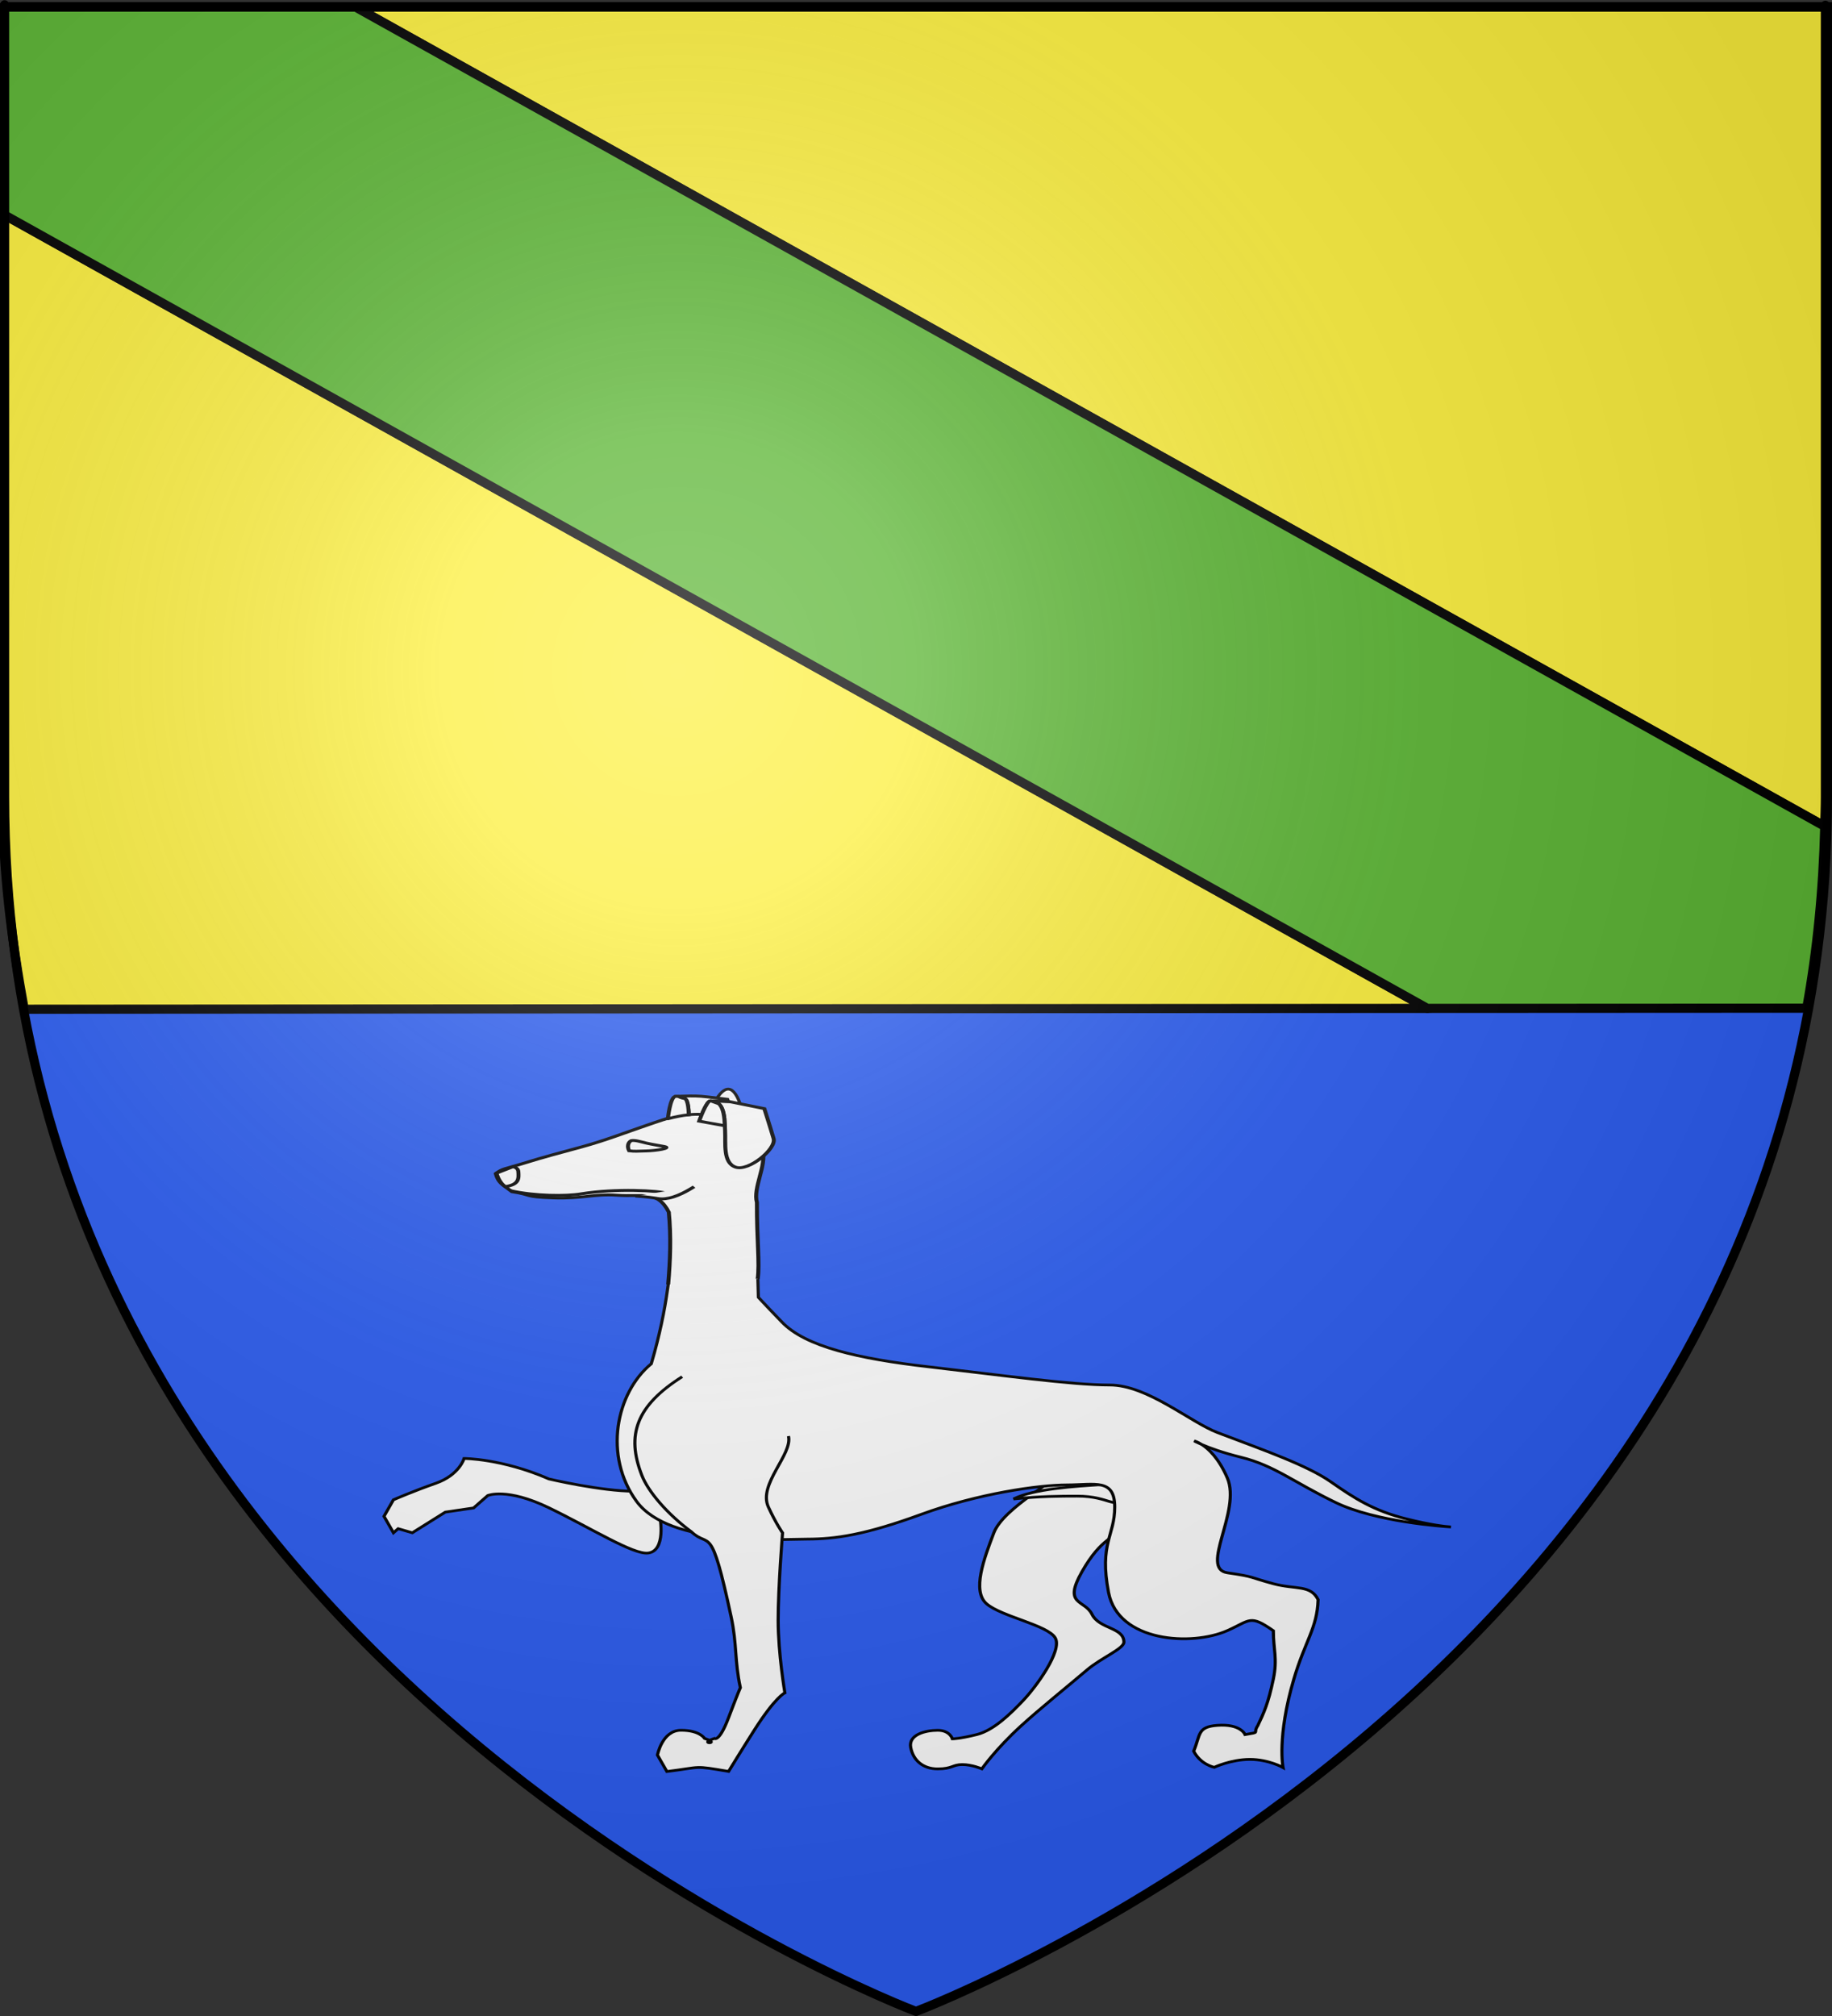
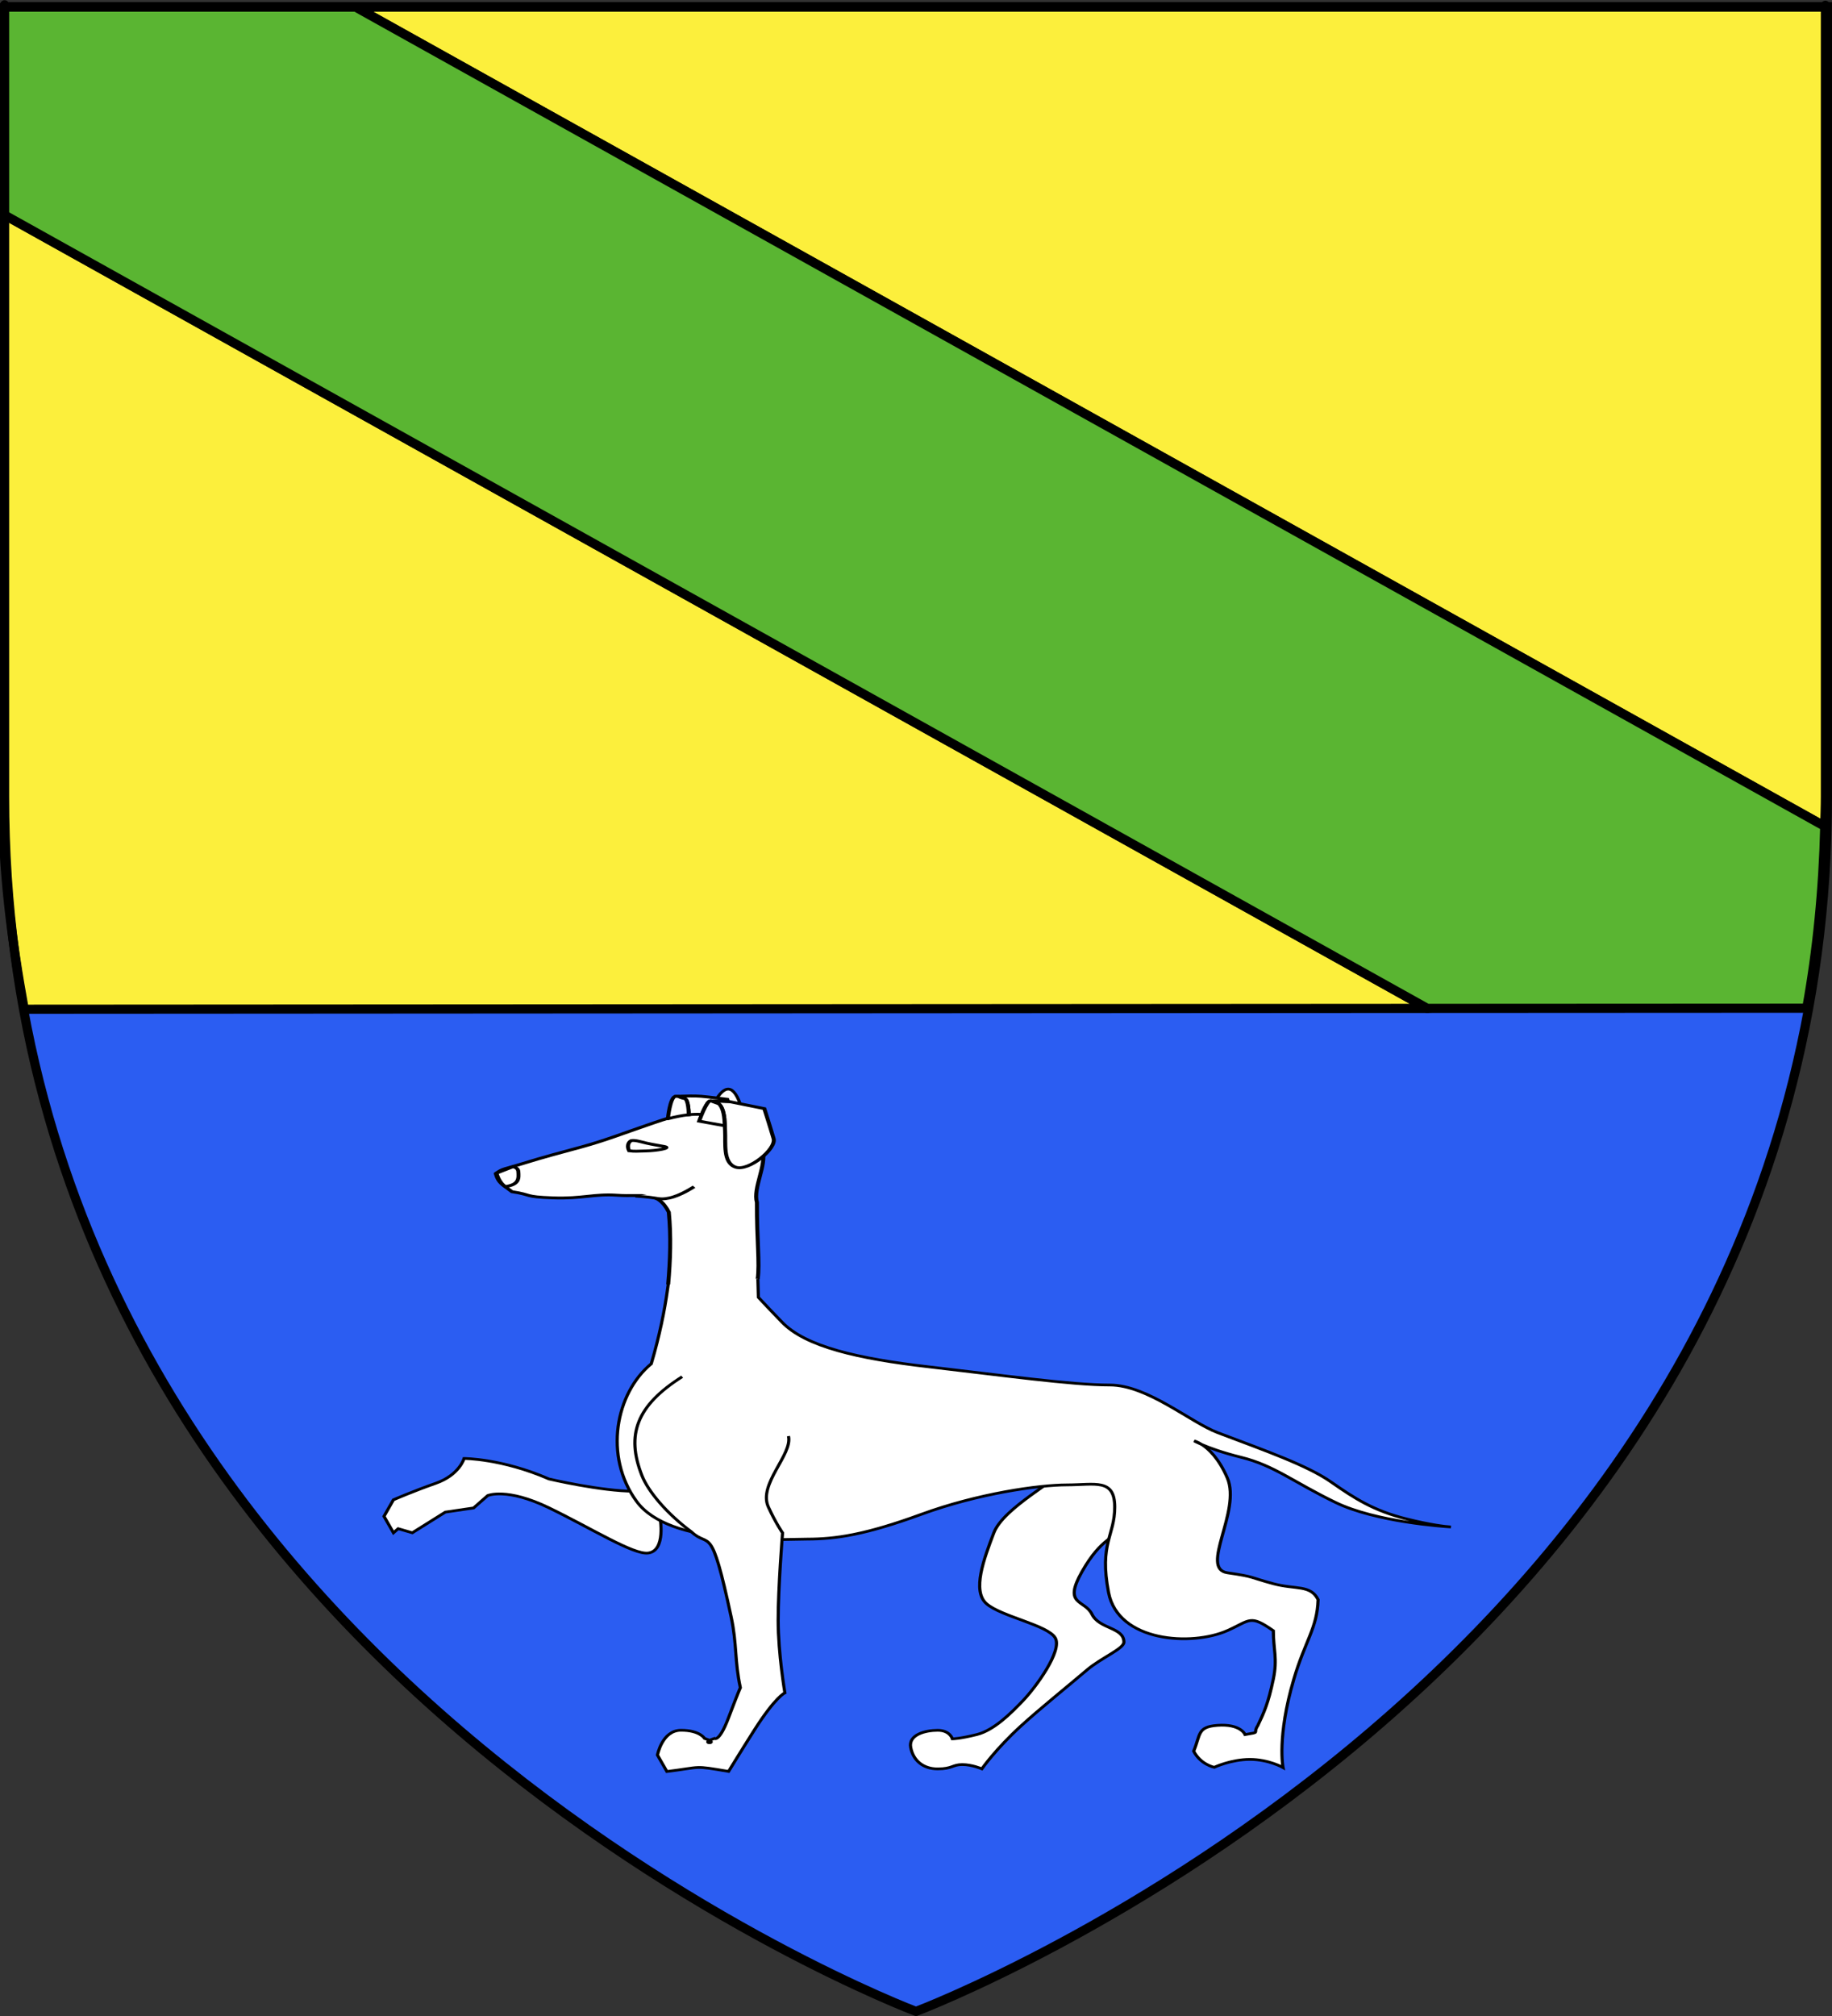
<svg xmlns="http://www.w3.org/2000/svg" xmlns:ns1="http://sodipodi.sourceforge.net/DTD/sodipodi-0.dtd" xmlns:ns2="http://www.inkscape.org/namespaces/inkscape" xmlns:xlink="http://www.w3.org/1999/xlink" height="660" width="600" version="1.0" id="svg2" ns1:version="0.32" ns2:version="0.44.1" ns1:docname="Saint-Estève-Janson (13).svg" ns1:docbase="C:\Documents and Settings\Propriétaire\Mes documents\image blason\Blason du 13 a envoyer" ns2:export-filename="/Users/olivier/Desktop/Blason Rouge/Blason_Vide_3D.png" ns2:export-xdpi="144" ns2:export-ydpi="144">
  <rect width="100%" height="100%" fill="#333333" stroke="none" />
  <ns1:namedview ns2:window-height="712" ns2:window-width="1024" ns2:pageshadow="2" ns2:pageopacity="0.0" guidetolerance="10.0" gridtolerance="10.0" objecttolerance="10.0" borderopacity="1.0" bordercolor="#666666" pagecolor="#ffffff" id="base" showgrid="false" height="660px" ns2:zoom="0.86459877" ns2:cx="300" ns2:cy="306.86788" ns2:window-x="-4" ns2:window-y="-4" ns2:current-layer="layer3" showguides="true" ns2:guide-bbox="true" />
  <desc id="desc4">Flag of Canton of Valais (Wallis)</desc>
  <defs id="defs6">
    <linearGradient id="linearGradient2893">
      <stop style="stop-color:white;stop-opacity:0.314;" offset="0" id="stop2895" />
      <stop id="stop2897" offset="0.19" style="stop-color:white;stop-opacity:0.251;" />
      <stop style="stop-color:#6b6b6b;stop-opacity:0.125;" offset="0.6" id="stop2901" />
      <stop style="stop-color:black;stop-opacity:0.125;" offset="1" id="stop2899" />
    </linearGradient>
    <linearGradient id="linearGradient2885">
      <stop id="stop2887" offset="0" style="stop-color:white;stop-opacity:1;" />
      <stop style="stop-color:white;stop-opacity:1;" offset="0.229" id="stop2891" />
      <stop id="stop2889" offset="1" style="stop-color:black;stop-opacity:1;" />
    </linearGradient>
    <linearGradient id="linearGradient2955">
      <stop id="stop2867" offset="0" style="stop-color:#fd0000;stop-opacity:1;" />
      <stop style="stop-color:#e77275;stop-opacity:0.659;" offset="0.5" id="stop2873" />
      <stop style="stop-color:black;stop-opacity:0.323;" offset="1" id="stop2959" />
    </linearGradient>
    <radialGradient ns2:collect="always" xlink:href="#linearGradient2955" id="radialGradient2961" cx="225.524" cy="218.901" fx="225.524" fy="218.901" r="300" gradientTransform="matrix(-4.167939e-4,2.183,-1.884,-3.599562e-4,615.597,-289.121)" gradientUnits="userSpaceOnUse" />
    <polygon id="star" transform="scale(53,53)" points="0,-1 0.588,0.809 -0.951,-0.309 0.951,-0.309 -0.588,0.809 0,-1 " />
    <clipPath id="clip">
      <path d="M 0,-200 L 0,600 L 300,600 L 300,-200 L 0,-200 z " id="path10" />
    </clipPath>
    <radialGradient ns2:collect="always" xlink:href="#linearGradient2955" id="radialGradient1911" gradientUnits="userSpaceOnUse" gradientTransform="matrix(-4.167939e-4,2.183,-1.884,-3.599562e-4,615.597,-289.121)" cx="225.524" cy="218.901" fx="225.524" fy="218.901" r="300" />
    <radialGradient ns2:collect="always" xlink:href="#linearGradient2955" id="radialGradient2865" gradientUnits="userSpaceOnUse" gradientTransform="matrix(0,1.749,-1.593,-1.049767e-7,551.788,-191.29)" cx="225.524" cy="218.901" fx="225.524" fy="218.901" r="300" />
    <radialGradient ns2:collect="always" xlink:href="#linearGradient2955" id="radialGradient2871" gradientUnits="userSpaceOnUse" gradientTransform="matrix(0,1.386,-1.323,-5.741131e-8,-158.082,-109.541)" cx="225.524" cy="218.901" fx="225.524" fy="218.901" r="300" />
    <radialGradient ns2:collect="always" xlink:href="#linearGradient2893" id="radialGradient3163" gradientUnits="userSpaceOnUse" gradientTransform="matrix(1.353,0,0,1.349,-77.629,-85.747)" cx="221.445" cy="226.331" fx="221.445" fy="226.331" r="300" />
    <radialGradient gradientTransform="matrix(1.353,0,0,1.349,-77.629,-85.747)" gradientUnits="userSpaceOnUse" xlink:href="#linearGradient2893" id="radialGradient8720" fy="226.331" fx="221.445" r="300" cy="226.331" cx="221.445" />
    <radialGradient gradientTransform="matrix(0,1.386,-1.323,-5.741131e-8,-158.082,-109.541)" gradientUnits="userSpaceOnUse" xlink:href="#linearGradient2955" id="radialGradient8718" fy="218.901" fx="225.524" r="300" cy="218.901" cx="225.524" />
    <radialGradient gradientTransform="matrix(0,1.749,-1.593,-1.049767e-7,551.788,-191.29)" gradientUnits="userSpaceOnUse" xlink:href="#linearGradient2955" id="radialGradient8716" fy="218.901" fx="225.524" r="300" cy="218.901" cx="225.524" />
    <radialGradient gradientTransform="matrix(-4.167939e-4,2.183,-1.884,-3.599562e-4,615.597,-289.121)" gradientUnits="userSpaceOnUse" xlink:href="#linearGradient2955" id="radialGradient8714" fy="218.901" fx="225.524" r="300" cy="218.901" cx="225.524" />
    <clipPath id="clipPath8710">
-       <path id="path8712" d="M 0,-200 L 0,600 L 300,600 L 300,-200 L 0,-200 z " />
-     </clipPath>
+       </clipPath>
    <polygon id="polygon8708" transform="scale(53,53)" points="0,-1 0.588,0.809 -0.951,-0.309 0.951,-0.309 -0.588,0.809 0,-1 " />
    <radialGradient gradientTransform="matrix(-4.167939e-4,2.183,-1.884,-3.599562e-4,615.597,-289.121)" gradientUnits="userSpaceOnUse" xlink:href="#linearGradient2955" id="radialGradient8706" fy="218.901" fx="225.524" r="300" cy="218.901" cx="225.524" />
    <linearGradient id="linearGradient8698">
      <stop id="stop8700" offset="0" style="stop-color:#fd0000;stop-opacity:1" />
      <stop id="stop8702" offset="0.5" style="stop-color:#e77275;stop-opacity:0.659" />
      <stop id="stop8704" offset="1" style="stop-color:black;stop-opacity:0.323" />
    </linearGradient>
    <linearGradient id="linearGradient8690">
      <stop id="stop8692" offset="0" style="stop-color:white;stop-opacity:1" />
      <stop id="stop8694" offset="0.229" style="stop-color:white;stop-opacity:1" />
      <stop id="stop8696" offset="1" style="stop-color:black;stop-opacity:1" />
    </linearGradient>
    <linearGradient id="linearGradient8680">
      <stop id="stop8682" offset="0" style="stop-color:white;stop-opacity:0.314" />
      <stop id="stop8684" offset="0.19" style="stop-color:white;stop-opacity:0.251" />
      <stop id="stop8686" offset="0.6" style="stop-color:#6b6b6b;stop-opacity:0.125" />
      <stop id="stop8688" offset="1" style="stop-color:black;stop-opacity:0.125" />
    </linearGradient>
    <radialGradient cx="1290.125" cy="232.865" r="493.594" fx="1290.125" fy="232.865" id="radialGradient3608" xlink:href="#linearGradient2885" gradientUnits="userSpaceOnUse" gradientTransform="matrix(0.614,0,0,0.819,-356.986,371.661)" />
    <linearGradient id="linearGradient3315">
      <stop style="stop-color:white;stop-opacity:0.314;" offset="0" id="stop3317" />
      <stop id="stop3319" offset="0.19" style="stop-color:white;stop-opacity:0.251;" />
      <stop style="stop-color:#6b6b6b;stop-opacity:0.125;" offset="0.6" id="stop3321" />
      <stop style="stop-color:black;stop-opacity:0.125;" offset="1" id="stop3323" />
    </linearGradient>
    <linearGradient id="linearGradient3325">
      <stop id="stop3327" offset="0" style="stop-color:white;stop-opacity:1;" />
      <stop style="stop-color:white;stop-opacity:1;" offset="0.229" id="stop3329" />
      <stop id="stop3331" offset="1" style="stop-color:black;stop-opacity:1;" />
    </linearGradient>
    <linearGradient id="linearGradient3333">
      <stop id="stop3335" offset="0" style="stop-color:#fd0000;stop-opacity:1;" />
      <stop style="stop-color:#e77275;stop-opacity:0.659;" offset="0.5" id="stop3337" />
      <stop style="stop-color:black;stop-opacity:0.323;" offset="1" id="stop3339" />
    </linearGradient>
    <radialGradient ns2:collect="always" xlink:href="#linearGradient2955" id="radialGradient3341" cx="225.524" cy="218.901" fx="225.524" fy="218.901" r="300" gradientTransform="matrix(-4.167939e-4,2.183,-1.884,-3.599562e-4,615.597,-289.121)" gradientUnits="userSpaceOnUse" />
    <polygon id="polygon3343" transform="scale(53,53)" points="0,-1 0.588,0.809 -0.951,-0.309 0.951,-0.309 -0.588,0.809 0,-1 " />
    <clipPath id="clipPath3345">
      <path d="M 0,-200 L 0,600 L 300,600 L 300,-200 L 0,-200 z " id="path3347" />
    </clipPath>
    <radialGradient ns2:collect="always" xlink:href="#linearGradient2955" id="radialGradient3349" gradientUnits="userSpaceOnUse" gradientTransform="matrix(-4.167939e-4,2.183,-1.884,-3.599562e-4,615.597,-289.121)" cx="225.524" cy="218.901" fx="225.524" fy="218.901" r="300" />
    <radialGradient ns2:collect="always" xlink:href="#linearGradient2955" id="radialGradient3351" gradientUnits="userSpaceOnUse" gradientTransform="matrix(0,1.749,-1.593,-1.049767e-7,551.788,-191.29)" cx="225.524" cy="218.901" fx="225.524" fy="218.901" r="300" />
    <radialGradient ns2:collect="always" xlink:href="#linearGradient2955" id="radialGradient3353" gradientUnits="userSpaceOnUse" gradientTransform="matrix(0,1.386,-1.323,-5.741131e-8,-158.082,-109.541)" cx="225.524" cy="218.901" fx="225.524" fy="218.901" r="300" />
    <linearGradient id="linearGradient2569">
      <stop style="stop-color:white;stop-opacity:0.314" offset="0" id="stop2571" />
      <stop style="stop-color:white;stop-opacity:0.251" offset="0.19" id="stop2573" />
      <stop style="stop-color:#6b6b6b;stop-opacity:0.125" offset="0.6" id="stop2575" />
      <stop style="stop-color:black;stop-opacity:0.125" offset="1" id="stop2577" />
    </linearGradient>
    <linearGradient id="linearGradient2561">
      <stop style="stop-color:white;stop-opacity:1" offset="0" id="stop2563" />
      <stop style="stop-color:white;stop-opacity:1" offset="0.229" id="stop2565" />
      <stop style="stop-color:black;stop-opacity:1" offset="1" id="stop2567" />
    </linearGradient>
    <linearGradient id="linearGradient2553">
      <stop style="stop-color:#fd0000;stop-opacity:1" offset="0" id="stop2555" />
      <stop style="stop-color:#e77275;stop-opacity:0.659" offset="0.5" id="stop2557" />
      <stop style="stop-color:black;stop-opacity:0.323" offset="1" id="stop2559" />
    </linearGradient>
    <radialGradient cx="225.524" cy="218.901" r="300" fx="225.524" fy="218.901" id="radialGradient2551" xlink:href="#linearGradient2955" gradientUnits="userSpaceOnUse" gradientTransform="matrix(-4.167939e-4,2.183,-1.884,-3.599562e-4,615.597,-289.121)" />
    <polygon points="0,-1 0.588,0.809 -0.951,-0.309 0.951,-0.309 -0.588,0.809 0,-1 " transform="scale(53,53)" id="polygon2549" />
    <clipPath id="clipPath2545">
-       <path d="M 0,-200 L 0,600 L 300,600 L 300,-200 L 0,-200 z " id="path2547" />
-     </clipPath>
+       </clipPath>
    <radialGradient cx="225.524" cy="218.901" r="300" fx="225.524" fy="218.901" id="radialGradient2543" xlink:href="#linearGradient2955" gradientUnits="userSpaceOnUse" gradientTransform="matrix(-4.167939e-4,2.183,-1.884,-3.599562e-4,615.597,-289.121)" />
    <radialGradient cx="225.524" cy="218.901" r="300" fx="225.524" fy="218.901" id="radialGradient2541" xlink:href="#linearGradient2955" gradientUnits="userSpaceOnUse" gradientTransform="matrix(0,1.749,-1.593,-1.049767e-7,551.788,-191.29)" />
    <radialGradient cx="225.524" cy="218.901" r="300" fx="225.524" fy="218.901" id="radialGradient2539" xlink:href="#linearGradient2955" gradientUnits="userSpaceOnUse" gradientTransform="matrix(0,1.386,-1.323,-5.741131e-8,-158.082,-109.541)" />
    <linearGradient id="linearGradient2205">
      <stop id="stop2207" offset="0" style="stop-color:white;stop-opacity:1;" />
      <stop style="stop-color:white;stop-opacity:1;" offset="0.229" id="stop2209" />
      <stop id="stop2211" offset="1" style="stop-color:black;stop-opacity:1;" />
    </linearGradient>
    <radialGradient ns2:collect="always" xlink:href="#linearGradient2885" id="radialGradient2213" gradientUnits="userSpaceOnUse" gradientTransform="matrix(1,0,0,1.334,-1201.273,62.714)" cx="1290.125" cy="232.865" fx="1290.125" fy="232.865" r="493.594" />
    <linearGradient ns2:collect="always" xlink:href="#linearGradient2885" id="linearGradient2215" gradientUnits="userSpaceOnUse" gradientTransform="translate(-1201.273,140.376)" x1="939.377" y1="617.214" x2="1234.284" y2="617.214" />
    <linearGradient ns2:collect="always" xlink:href="#linearGradient2885" id="linearGradient2217" gradientUnits="userSpaceOnUse" gradientTransform="matrix(0.614,0,0,0.614,-356.986,419.332)" x1="939.377" y1="617.214" x2="1234.284" y2="617.214" />
    <radialGradient ns2:collect="always" xlink:href="#linearGradient2885" id="radialGradient2219" gradientUnits="userSpaceOnUse" gradientTransform="matrix(0.614,0,0,0.819,-356.986,371.661)" cx="1290.125" cy="232.865" fx="1290.125" fy="232.865" r="493.594" />
    <linearGradient id="linearGradient2132">
      <stop id="stop2134" offset="0" style="stop-color:white;stop-opacity:1;" />
      <stop style="stop-color:white;stop-opacity:1;" offset="0.229" id="stop2136" />
      <stop id="stop2138" offset="1" style="stop-color:black;stop-opacity:1;" />
    </linearGradient>
    <radialGradient ns2:collect="always" xlink:href="#linearGradient2885" id="radialGradient2140" gradientUnits="userSpaceOnUse" gradientTransform="matrix(1,0,0,1.334,-1201.273,62.714)" cx="1290.125" cy="232.865" fx="1290.125" fy="232.865" r="493.594" />
    <linearGradient ns2:collect="always" xlink:href="#linearGradient2885" id="linearGradient2142" gradientUnits="userSpaceOnUse" gradientTransform="translate(-1201.273,140.376)" x1="939.377" y1="617.214" x2="1234.284" y2="617.214" />
    <linearGradient ns2:collect="always" xlink:href="#linearGradient2885" id="linearGradient2144" gradientUnits="userSpaceOnUse" gradientTransform="matrix(0.614,0,0,0.614,-356.986,419.332)" x1="939.377" y1="617.214" x2="1234.284" y2="617.214" />
    <radialGradient ns2:collect="always" xlink:href="#linearGradient2885" id="radialGradient2146" gradientUnits="userSpaceOnUse" gradientTransform="matrix(0.614,0,0,0.819,-356.986,371.661)" cx="1290.125" cy="232.865" fx="1290.125" fy="232.865" r="493.594" />
    <linearGradient id="linearGradient2067">
      <stop id="stop2069" offset="0" style="stop-color:white;stop-opacity:1;" />
      <stop style="stop-color:white;stop-opacity:1;" offset="0.229" id="stop2071" />
      <stop id="stop2073" offset="1" style="stop-color:black;stop-opacity:1;" />
    </linearGradient>
    <radialGradient ns2:collect="always" xlink:href="#linearGradient2885" id="radialGradient3590" gradientUnits="userSpaceOnUse" gradientTransform="matrix(1,0,0,1.334,-1201.273,62.714)" cx="1290.125" cy="232.865" fx="1290.125" fy="232.865" r="493.594" />
    <linearGradient ns2:collect="always" xlink:href="#linearGradient2885" id="linearGradient3592" gradientUnits="userSpaceOnUse" gradientTransform="translate(-1201.273,140.376)" x1="939.377" y1="617.214" x2="1234.284" y2="617.214" />
    <ns2:perspective ns1:type="inkscape:persp3d" ns2:vp_x="-50 : 600 : 1" ns2:vp_y="0 : 1000 : 0" ns2:vp_z="700 : 600 : 1" ns2:persp3d-origin="300 : 400 : 1" id="perspective11825" />
    <radialGradient gradientTransform="matrix(0,1.386,-1.323,-5.741131e-8,-158.082,-109.541)" gradientUnits="userSpaceOnUse" xlink:href="#linearGradient2955" id="radialGradient6435" fy="218.901" fx="225.524" r="300" cy="218.901" cx="225.524" />
    <radialGradient gradientTransform="matrix(0,1.749,-1.593,-1.049767e-7,551.788,-191.29)" gradientUnits="userSpaceOnUse" xlink:href="#linearGradient2955" id="radialGradient6437" fy="218.901" fx="225.524" r="300" cy="218.901" cx="225.524" />
    <radialGradient gradientTransform="matrix(-4.167939e-4,2.183,-1.884,-3.599562e-4,615.597,-289.121)" gradientUnits="userSpaceOnUse" xlink:href="#linearGradient2955" id="radialGradient6439" fy="218.901" fx="225.524" r="300" cy="218.901" cx="225.524" />
    <clipPath id="clipPath6441">
      <path id="path6443" d="M 0,-200 L 0,600 L 300,600 L 300,-200 L 0,-200 z " />
    </clipPath>
    <polygon id="polygon6445" transform="scale(53,53)" points="0,-1 0.588,0.809 -0.951,-0.309 0.951,-0.309 -0.588,0.809 0,-1 " />
    <radialGradient gradientTransform="matrix(-4.167939e-4,2.183,-1.884,-3.599562e-4,615.597,-289.121)" gradientUnits="userSpaceOnUse" xlink:href="#linearGradient2955" id="radialGradient6447" fy="218.901" fx="225.524" r="300" cy="218.901" cx="225.524" />
    <linearGradient id="linearGradient6449">
      <stop id="stop6451" offset="0" style="stop-color:#fd0000;stop-opacity:1" />
      <stop id="stop6453" offset="0.5" style="stop-color:#e77275;stop-opacity:0.659" />
      <stop id="stop6455" offset="1" style="stop-color:black;stop-opacity:0.323" />
    </linearGradient>
    <linearGradient id="linearGradient6457">
      <stop id="stop6459" offset="0" style="stop-color:white;stop-opacity:1" />
      <stop id="stop6461" offset="0.229" style="stop-color:white;stop-opacity:1" />
      <stop id="stop6463" offset="1" style="stop-color:black;stop-opacity:1" />
    </linearGradient>
    <linearGradient id="linearGradient6465">
      <stop id="stop6467" offset="0" style="stop-color:white;stop-opacity:0.314" />
      <stop id="stop6469" offset="0.19" style="stop-color:white;stop-opacity:0.251" />
      <stop id="stop6471" offset="0.6" style="stop-color:#6b6b6b;stop-opacity:0.125" />
      <stop id="stop6473" offset="1" style="stop-color:black;stop-opacity:0.125" />
    </linearGradient>
    <linearGradient id="linearGradient6359">
      <stop style="stop-color:white;stop-opacity:0.314" offset="0" id="stop6361" />
      <stop style="stop-color:white;stop-opacity:0.251" offset="0.19" id="stop6363" />
      <stop style="stop-color:#6b6b6b;stop-opacity:0.125" offset="0.6" id="stop6365" />
      <stop style="stop-color:black;stop-opacity:0.125" offset="1" id="stop6367" />
    </linearGradient>
    <linearGradient id="linearGradient6369">
      <stop style="stop-color:white;stop-opacity:1" offset="0" id="stop6371" />
      <stop style="stop-color:white;stop-opacity:1" offset="0.229" id="stop6373" />
      <stop style="stop-color:black;stop-opacity:1" offset="1" id="stop6375" />
    </linearGradient>
    <linearGradient id="linearGradient6377">
      <stop style="stop-color:#fd0000;stop-opacity:1" offset="0" id="stop6379" />
      <stop style="stop-color:#e77275;stop-opacity:0.659" offset="0.5" id="stop6381" />
      <stop style="stop-color:black;stop-opacity:0.323" offset="1" id="stop6383" />
    </linearGradient>
    <radialGradient cx="225.524" cy="218.901" r="300" fx="225.524" fy="218.901" id="radialGradient6385" xlink:href="#linearGradient2955" gradientUnits="userSpaceOnUse" gradientTransform="matrix(-4.167939e-4,2.183,-1.884,-3.599562e-4,615.597,-289.121)" />
    <polygon points="0,-1 0.588,0.809 -0.951,-0.309 0.951,-0.309 -0.588,0.809 0,-1 " transform="scale(53,53)" id="polygon6387" />
    <clipPath id="clipPath6389">
      <path d="M 0,-200 L 0,600 L 300,600 L 300,-200 L 0,-200 z " id="path6391" />
    </clipPath>
    <radialGradient cx="225.524" cy="218.901" r="300" fx="225.524" fy="218.901" id="radialGradient6393" xlink:href="#linearGradient2955" gradientUnits="userSpaceOnUse" gradientTransform="matrix(-4.167939e-4,2.183,-1.884,-3.599562e-4,615.597,-289.121)" />
    <radialGradient cx="225.524" cy="218.901" r="300" fx="225.524" fy="218.901" id="radialGradient6395" xlink:href="#linearGradient2955" gradientUnits="userSpaceOnUse" gradientTransform="matrix(0,1.749,-1.593,-1.049767e-7,551.788,-191.29)" />
    <radialGradient cx="225.524" cy="218.901" r="300" fx="225.524" fy="218.901" id="radialGradient6397" xlink:href="#linearGradient2955" gradientUnits="userSpaceOnUse" gradientTransform="matrix(0,1.386,-1.323,-5.741131e-8,-158.082,-109.541)" />
    <radialGradient r="300" fy="218.901" fx="225.524" cy="218.901" cx="225.524" gradientTransform="matrix(0,1.386,-1.323,-5.741131e-8,-158.082,-109.541)" gradientUnits="userSpaceOnUse" id="radialGradient3152" xlink:href="#linearGradient2955" ns2:collect="always" />
    <radialGradient r="300" fy="218.901" fx="225.524" cy="218.901" cx="225.524" gradientTransform="matrix(0,1.749,-1.593,-1.049767e-7,551.788,-191.29)" gradientUnits="userSpaceOnUse" id="radialGradient3150" xlink:href="#linearGradient2955" ns2:collect="always" />
    <radialGradient r="300" fy="218.901" fx="225.524" cy="218.901" cx="225.524" gradientTransform="matrix(-4.167939e-4,2.183,-1.884,-3.599562e-4,615.597,-289.121)" gradientUnits="userSpaceOnUse" id="radialGradient3148" xlink:href="#linearGradient2955" ns2:collect="always" />
    <clipPath id="clipPath3144">
      <path id="path3146" d="M 0,-200 L 0,600 L 300,600 L 300,-200 L 0,-200 z " />
    </clipPath>
    <polygon points="0,-1 0.588,0.809 -0.951,-0.309 0.951,-0.309 -0.588,0.809 0,-1 " transform="scale(53,53)" id="polygon3142" />
    <radialGradient gradientUnits="userSpaceOnUse" gradientTransform="matrix(-4.167939e-4,2.183,-1.884,-3.599562e-4,615.597,-289.121)" r="300" fy="218.901" fx="225.524" cy="218.901" cx="225.524" id="radialGradient3140" xlink:href="#linearGradient2955" ns2:collect="always" />
    <linearGradient id="linearGradient3132">
      <stop style="stop-color:#fd0000;stop-opacity:1;" offset="0" id="stop3134" />
      <stop id="stop3136" offset="0.5" style="stop-color:#e77275;stop-opacity:0.659;" />
      <stop id="stop3138" offset="1" style="stop-color:black;stop-opacity:0.323;" />
    </linearGradient>
    <linearGradient id="linearGradient3124">
      <stop style="stop-color:white;stop-opacity:1;" offset="0" id="stop3126" />
      <stop id="stop3128" offset="0.229" style="stop-color:white;stop-opacity:1;" />
      <stop style="stop-color:black;stop-opacity:1;" offset="1" id="stop3130" />
    </linearGradient>
    <linearGradient id="linearGradient3114">
      <stop id="stop3116" offset="0" style="stop-color:white;stop-opacity:0.314;" />
      <stop style="stop-color:white;stop-opacity:0.251;" offset="0.19" id="stop3118" />
      <stop id="stop3120" offset="0.6" style="stop-color:#6b6b6b;stop-opacity:0.125;" />
      <stop id="stop3122" offset="1" style="stop-color:black;stop-opacity:0.125;" />
    </linearGradient>
    <ns2:perspective id="perspective10951" ns2:persp3d-origin="300 : 400 : 1" ns2:vp_z="700 : 600 : 1" ns2:vp_y="0 : 1000 : 0" ns2:vp_x="-50 : 600 : 1" ns1:type="inkscape:persp3d" />
    <ns2:perspective id="perspective14654" ns2:persp3d-origin="300 : 400 : 1" ns2:vp_z="700 : 600 : 1" ns2:vp_y="0 : 1000 : 0" ns2:vp_x="-50 : 600 : 1" ns1:type="inkscape:persp3d" />
    <ns2:perspective id="perspective10025" ns2:persp3d-origin="300 : 400 : 1" ns2:vp_z="700 : 600 : 1" ns2:vp_y="0 : 1000 : 0" ns2:vp_x="-50 : 600 : 1" ns1:type="inkscape:persp3d" />
    <ns2:perspective id="perspective38486" ns2:persp3d-origin="300 : 400 : 1" ns2:vp_z="700 : 600 : 1" ns2:vp_y="0 : 1000 : 0" ns2:vp_x="-50 : 600 : 1" ns1:type="inkscape:persp3d" />
    <ns2:perspective id="perspective8001" ns2:persp3d-origin="300 : 400 : 1" ns2:vp_z="700 : 600 : 1" ns2:vp_y="0 : 1000 : 0" ns2:vp_x="-50 : 600 : 1" ns1:type="inkscape:persp3d" />
  </defs>
  <g ns2:groupmode="layer" id="layer3" ns2:label="Fond écu" style="display:inline" ns1:insensitive="true">
    <path id="path2855" style="fill:#2b5df2;fill-opacity:1;fill-rule:evenodd;stroke:none;stroke-width:1px;stroke-linecap:butt;stroke-linejoin:miter;stroke-opacity:1" d="M 300,658.5 C 300,658.5 598.5,546.18 598.5,260.728 C 598.5,-24.723 598.5,2.176 598.5,2.176 L 1.5,2.176 L 1.5,260.728 C 1.5,546.18 300,658.5 300,658.5 z " ns1:nodetypes="cccccc" />
    <g id="g3258" transform="matrix(0.934,0,0,0.934,8.449,206.599)" style="fill:white">
      <g style="opacity:1;fill:white;display:inline" ns2:label="Fond écu" id="g3260">
        <g transform="translate(-963.303,-257.411)" style="fill:white;display:inline" id="g2274">
          <g transform="matrix(0.756,-0.654,0.654,0.756,-270.85,379.181)" id="g2188" style="fill:white">
            <g transform="matrix(0.384,0,0,0.384,553.75,651.933)" id="g2299" style="fill:white">
              <g style="fill:white;fill-opacity:1" transform="matrix(1.484,1.28,-1.28,1.484,1103.117,-438.081)" id="g3375">
                <g id="g3377" ns2:label="Fond écu" style="fill:white;fill-opacity:1;display:inline" />
                <g style="fill:white;fill-opacity:1" id="g3379" ns2:label="Meubles">
                  <g style="fill:white;fill-opacity:1" id="g3645" ns2:label="Calque 1" transform="translate(-117.596,-235.493)">
                    <g style="fill:white;fill-opacity:1" transform="translate(109.318,303.367)" id="g7133" ns1:insensitive="true" />
                  </g>
                  <g style="fill:white;fill-opacity:1" id="g3948" transform="translate(12.094,32.827)">
                    <g style="fill:white;fill-opacity:1" transform="matrix(0.198,0,0,0.221,173.183,212.25)" id="g3944" />
                    <g id="g3586" transform="matrix(0.486,0,0,0.383,257.216,361.202)" style="fill:white;fill-opacity:1;display:inline">
                      <g transform="translate(667.453,502.318)" id="g3425" style="fill:white">
                        <path d="M 577.431,890.769 C 584.487,904.881 589.192,916.642 582.135,930.754 C 575.079,944.867 520.981,975.444 511.573,1003.669 C 502.164,1031.894 490.404,1067.176 504.516,1081.288 C 518.629,1095.401 563.319,1104.809 570.375,1118.922 C 577.431,1133.034 551.558,1173.02 539.798,1187.133 C 528.037,1201.245 511.573,1220.062 495.108,1224.766 C 478.643,1229.47 471.587,1229.47 471.587,1229.47 C 471.587,1229.47 469.235,1220.062 457.474,1220.062 C 445.714,1220.062 429.249,1224.766 431.601,1238.879 C 433.953,1252.991 443.362,1262.4 457.474,1262.4 C 471.587,1262.4 471.587,1257.695 480.995,1257.695 C 490.404,1257.695 499.812,1262.4 499.812,1262.4 C 499.812,1262.4 513.011,1240.808 537.446,1215.358 C 555.597,1196.452 583.471,1170.913 600.808,1154.049 C 614.444,1140.785 636.234,1130.874 636.234,1123.626 C 636.234,1107.161 612.713,1109.514 605.656,1093.049 C 598.6,1076.584 577.431,1083.64 596.248,1046.007 C 615.065,1008.374 626.825,1010.726 640.938,991.909 C 655.05,973.092 666.811,949.571 666.811,949.571" transform="matrix(1,0,0,1.109,-317.204,-1017.716)" style="fill:white;fill-opacity:1;fill-rule:evenodd;stroke:black;stroke-width:3;stroke-linecap:butt;stroke-linejoin:miter;stroke-miterlimit:4;stroke-dasharray:none;stroke-opacity:1;display:inline" id="path1962" />
-                         <path d="M 615.355,950.683 C 589.454,952.714 549.84,955.253 530.541,966.427 C 555.935,963.379 575.234,963.379 591.486,963.379 C 607.737,963.379 616.879,967.442 622.973,969.474 C 629.068,971.505 629.068,970.49 629.068,970.49" transform="matrix(1,0,0,1.109,-317.204,-1017.716)" style="fill:white;fill-opacity:1;fill-rule:evenodd;stroke:black;stroke-width:3;stroke-linecap:butt;stroke-linejoin:miter;stroke-opacity:1;display:inline" id="path1880" />
                        <path d="M 191.408,985.886 C 191.408,985.886 197.587,1022.689 180.011,1025.145 C 165.898,1027.117 125.742,998.01 85.04,975.398 C 44.337,952.786 26.248,961.831 26.248,961.831 L 12.68,975.398 L -14.455,979.92 L -46.112,1002.533 L -59.679,998.01 L -64.202,1002.533 L -73.246,984.443 L -64.202,966.353 C -64.202,966.353 -46.112,957.308 -23.499,948.263 C -0.887,939.218 3.635,921.128 3.635,921.128 C 3.635,921.128 39.815,921.128 85.04,943.741 C 85.04,943.741 135.15,957.308 166.807,957.308" transform="matrix(1,0,0,1.109,-317.204,-1017.716)" style="fill:white;fill-opacity:1;fill-rule:evenodd;stroke:black;stroke-width:3;stroke-linecap:butt;stroke-linejoin:miter;stroke-miterlimit:4;stroke-dasharray:none;stroke-opacity:1;display:inline" id="path1898" />
                        <path d="M 308.604,771.897 C 300.526,762.372 293.047,753.34 286.124,744.8 C 278.534,316.327 216.033,596.29 199.005,735.892 C 196.149,759.314 191.307,786.556 183.31,817.518 C 149.119,849.721 137.333,918.642 168.991,968.389 C 200.648,1018.136 305.448,1010.119 332.583,1010.119 C 359.718,1010.119 388.016,1005.631 442.286,983.019 C 496.555,960.407 554.676,951.067 581.811,951.067 C 608.946,951.067 627.609,943.788 627.609,975.445 C 627.609,1007.102 612.529,1014.902 621.574,1069.172 C 630.619,1123.441 701.209,1128.572 735.655,1111.065 C 757.722,1099.85 756.957,1093.279 779.57,1111.369 C 779.537,1131.85 783.629,1141.97 779.499,1164.399 C 774.532,1191.376 770.363,1201.389 764.483,1215.502 C 759.255,1224.349 767.981,1222.177 752.333,1225.257 C 752.333,1225.257 748.136,1213.15 725.607,1215.093 C 706.321,1216.756 709.657,1225.274 703.004,1243.363 C 709.657,1258.127 722.708,1261.09 722.708,1261.09 C 722.708,1261.09 738.74,1252.476 756.83,1252.476 C 774.92,1252.476 788.677,1261.47 788.677,1261.47 C 788.677,1261.47 782.754,1227.907 799.145,1164.595 C 810.09,1122.318 821.703,1108.586 822.546,1077.301 C 815.222,1060.751 801.234,1066.44 779.752,1059.838 C 756.548,1052.706 762.79,1052.274 735.655,1047.752 C 708.52,1043.229 749.223,979.909 735.655,943.73 C 727.557,922.136 717.789,911.852 711.277,907.044 C 706.36,904.608 703.94,903.02 703.94,903.02 C 703.94,903.02 706.878,903.796 711.277,907.044 C 718.3,910.523 730.524,915.806 749.146,921.126 C 780.803,930.171 798.857,948.218 839.559,970.83 C 878.045,992.211 942.93,997.308 950.09,997.812 C 944.791,997.388 931.23,995.72 907.487,988.936 C 875.83,979.891 857.674,966.316 835.062,948.227 C 812.45,930.137 772.916,914.178 726.543,894.026 C 700.317,882.629 659.114,841.556 622.935,841.556 C 586.755,841.556 517.179,830.35 449.342,821.305 C 381.505,812.26 331.216,799.032 308.604,771.897 z " transform="matrix(1,0,0,1.109,-317.204,-1017.716)" style="fill:white;fill-opacity:1;fill-rule:evenodd;stroke:black;stroke-width:3;stroke-linecap:butt;stroke-linejoin:miter;stroke-miterlimit:4;stroke-dasharray:none;stroke-opacity:1;display:inline" id="path1900" ns1:nodetypes="ccccssssssscsccsccscscssscccsscsssssc" />
                        <path d="M 314.787,897.073 C 318.946,917.333 285.389,949.642 295.425,974.853 C 302.481,992.579 308.992,1003.249 308.992,1003.249 C 308.992,1003.249 304.651,1063.313 304.651,1099.493 C 304.651,1135.672 310.981,1178.727 310.981,1178.727 C 310.981,1178.727 301.936,1183.068 281.494,1219.792 C 267.41,1245.095 256.893,1264.835 256.893,1264.835 C 222.47,1258.096 232.243,1259.969 197.739,1264.835 L 188.694,1246.745 C 188.694,1246.745 193.217,1219.611 211.307,1219.611 C 229.397,1219.611 233.919,1228.656 233.919,1228.656 C 251.097,1234.882 226.152,1234.952 243.325,1228.656 C 243.325,1228.656 247.848,1233.178 256.893,1206.043 C 265.938,1178.909 268.29,1172.943 268.29,1172.943 C 262.719,1143.521 265.178,1125.493 259.608,1095.516 C 239.938,989.644 239.348,1021.157 221.44,1001.806 C 198.08,982.016 180.106,957.518 174.143,940.017 C 158.93,895.373 168.957,863.499 212.94,831.749" transform="matrix(1,0,0,1.109,-317.204,-1017.716)" style="fill:white;fill-opacity:1;fill-rule:evenodd;stroke:black;stroke-width:3;stroke-linecap:butt;stroke-linejoin:miter;stroke-miterlimit:4;stroke-dasharray:none;stroke-opacity:1;display:inline" id="path1902" />
                        <g transform="translate(1061.032,-640.481)" style="fill:white;fill-opacity:1;display:inline" id="g3449">
                          <g id="g3394" style="fill:white;fill-opacity:1">
                            <g transform="matrix(1.275,0,0,1.172,-1513.204,38.923)" id="g3478" style="fill:white;fill-opacity:1">
                              <path d="M 262.434,336.115 C 264.037,311.125 264.721,286.134 262.985,261.137 C 254.542,238.192 243.498,245.441 224.165,243.493 C 206.834,241.747 198.027,247.297 175.796,246.133 C 153.407,244.962 161.012,243.047 145.028,239.66 C 137.184,231.512 134.927,230.59 132.876,220.965 C 137.897,215.406 139.427,216.34 153.381,210.384 C 169.798,203.376 180.105,199.826 197.472,193.296 C 215.436,186.542 230.973,178.175 245.669,171.329 C 262.173,163.641 280.864,152.8 301.785,163.936 C 322.706,175.072 330.506,182.745 333.604,197.598 C 336.701,212.451 326.185,236.343 329.282,251.196 C 329.139,290.776 331.41,314.277 329.774,330.634" style="fill:white;fill-opacity:1;fill-rule:evenodd;stroke:black;stroke-width:3;stroke-linecap:butt;stroke-linejoin:miter;stroke-miterlimit:4;stroke-dasharray:none;stroke-opacity:1;display:inline" id="path15987" ns1:nodetypes="ccssccssssscs" />
                              <path d="M 294.276,145.572 C 305.324,145.473 304.885,163.426 305.407,176.541 C 305.93,189.657 303.532,209.994 313.339,214.562 C 323.147,219.129 344.099,195.515 341.896,184.953 C 339.692,174.392 334.944,153.818 334.944,153.818 L 308.581,146.45 L 294.276,145.572 z " style="fill:white;fill-opacity:1;fill-rule:evenodd;stroke:black;stroke-width:3;stroke-linecap:butt;stroke-linejoin:miter;stroke-miterlimit:4;stroke-dasharray:none;stroke-opacity:1;display:inline" id="path3399" />
                              <path d="M 224.116,119.59 C 224.116,120.028 223.792,120.384 223.392,120.384 C 222.992,120.384 222.667,120.028 222.667,119.59 C 222.667,119.151 222.992,118.795 223.392,118.795 C 223.792,118.795 224.116,119.151 224.116,119.59 L 224.116,119.59 z " transform="matrix(4.21,-0.873,0.878,4.185,-807.194,-113.275)" style="fill:white;fill-opacity:1;fill-rule:nonzero;stroke:black;stroke-width:0.7;stroke-miterlimit:4;stroke-dasharray:none;stroke-opacity:1;display:inline" id="path3401" />
                              <path d="M 140.052,234.341 C 150.702,232.325 150.161,225.582 149.832,218.804 C 149.608,214.199 145.642,213.806 145.642,213.806 L 133.43,220.341 C 133.43,220.341 134.971,229.859 140.052,234.341 z " style="fill:white;fill-opacity:1;fill-rule:evenodd;stroke:black;stroke-width:3;stroke-linecap:butt;stroke-linejoin:miter;stroke-miterlimit:4;stroke-dasharray:none;stroke-opacity:1;display:inline" id="path3403" />
-                               <path d="M 144.033,238.648 C 162.407,244.278 185.369,244.621 197.211,241.954 C 222.934,236.162 256.055,238.749 261.447,241.635" style="fill:white;fill-opacity:1;fill-rule:evenodd;stroke:black;stroke-width:3;stroke-linecap:butt;stroke-linejoin:miter;stroke-miterlimit:4;stroke-dasharray:none;stroke-opacity:1;display:inline" id="path3405" />
                              <path d="M 233.21,197.393 C 231.652,193.286 232.207,188.594 234.83,186.802 C 237.894,186.163 241.496,187.904 246.238,189.442 C 250.691,190.887 256.28,192.087 259.458,192.926 C 266.018,194.658 253.39,197.401 245.806,197.577 C 238.932,197.743 237.775,198.153 233.21,197.393 z " style="fill:white;fill-opacity:1;fill-rule:evenodd;stroke:black;stroke-width:3;stroke-linecap:butt;stroke-linejoin:miter;stroke-miterlimit:4;stroke-dasharray:none;stroke-opacity:1;display:inline" id="path3407" />
                              <path d="M 279.273,140.555 C 274.537,140.594 270.257,140.901 270.257,140.901 C 270.257,140.901 271.828,142.459 274.957,143.241 C 277.963,143.992 278.079,158.856 278.084,160.045 C 281.314,159.588 284.58,159.431 287.905,159.738 C 289.747,153.663 292.547,145.6 294.504,145.6 L 294.273,145.581 C 294.717,145.577 295.132,145.605 295.539,145.658 L 307.663,146.387 L 307.03,144.027 C 307.03,144.027 293.721,141.683 287.464,140.901 C 285.117,140.607 282.114,140.533 279.273,140.555 z M 295.539,145.658 L 294.504,145.6 L 300.757,148.727 C 299.459,147.041 297.758,145.945 295.539,145.658 z M 304.651,161.79 C 304.743,162.69 304.815,163.611 304.881,164.533 C 304.815,163.609 304.744,162.691 304.651,161.79 z " style="fill:white;fill-opacity:1;fill-rule:evenodd;stroke:black;stroke-width:3;stroke-linecap:butt;stroke-linejoin:miter;stroke-opacity:1;display:inline" id="path3409" />
                              <path d="M 267.917,140.901 C 264.006,142.465 262.45,163.574 262.45,163.574 L 262.738,164.015 C 267.75,162.333 272.852,160.785 278.084,160.045 C 278.079,158.856 277.963,143.992 274.957,143.241 C 272.247,142.564 270.775,141.36 270.411,141.035 L 267.917,140.901 z M 304.651,161.79 C 304.744,162.691 304.815,163.609 304.881,164.533 C 304.815,163.611 304.743,162.69 304.651,161.79 z " style="fill:white;fill-opacity:1;fill-rule:evenodd;stroke:black;stroke-width:3;stroke-linecap:butt;stroke-linejoin:miter;stroke-opacity:1;display:inline" id="path3411" />
                              <path d="M 237.81,244.37 C 256.581,245.934 254.621,248.833 263.224,246.487 C 271.827,244.141 281.995,234.755 281.995,234.755" style="fill:white;fill-opacity:1;fill-rule:evenodd;stroke:black;stroke-width:3;stroke-linecap:butt;stroke-linejoin:miter;stroke-opacity:1;display:inline" id="path3413" />
                              <path d="M 294.504,145.6 C 291.375,145.6 285.91,166.72 285.91,166.72 L 305.227,171.554 C 304.934,162.916 304.431,153.501 300.757,148.727 L 294.504,145.6 z " style="fill:white;fill-opacity:1;fill-rule:evenodd;stroke:black;stroke-width:3;stroke-linecap:butt;stroke-linejoin:miter;stroke-opacity:1;display:inline" id="path3415" />
                            </g>
                          </g>
                        </g>
                      </g>
                    </g>
                  </g>
                </g>
                <g style="fill:white;fill-opacity:1" id="g3418" ns2:label="Reflet final" />
                <g style="fill:white;fill-opacity:1" id="g3420" ns2:label="Contour final" />
              </g>
            </g>
          </g>
        </g>
      </g>
      <g style="fill:white;display:inline" ns2:label="Meubles" id="g3294" />
      <g style="fill:white;display:inline" ns2:label="Reflet final" id="g3296" />
      <g style="fill:white;display:inline" ns2:label="Contour final" id="g3298" />
    </g>
  </g>
  <g ns2:groupmode="layer" id="layer4" ns2:label="Meubles" style="opacity:1" ns1:insensitive="true">
    <path style="opacity:1;fill:#fcef3c;fill-opacity:1;fill-rule:evenodd;stroke:black;stroke-width:3;stroke-linecap:butt;stroke-linejoin:round;stroke-miterlimit:4;stroke-dasharray:none;stroke-opacity:1;display:inline" d="M 597.625,270.531 C 597.702,267.318 597.844,264.134 597.844,260.875 C 597.844,-24.577 597.844,2.344 597.844,2.344 L 116.5,2.344 L 597.625,270.531 z " id="path10640" />
    <path style="opacity:1;fill:#fcef3c;fill-opacity:1;fill-rule:evenodd;stroke:black;stroke-width:3;stroke-linecap:butt;stroke-linejoin:round;stroke-miterlimit:4;stroke-dasharray:none;stroke-opacity:1;display:inline" d="M 1.188,2.344 L 0.844,2.344 L 0.844,260.875 C 0.844,285.301 3.933,308.478 7.93,330.406 L 467.469,330.125 L 1.188,70.219 L 1.188,2.344 z " id="path10638" ns1:nodetypes="ccccccc" />
    <path style="opacity:1;fill:#5ab532;fill-opacity:1;fill-rule:evenodd;stroke:black;stroke-width:3;stroke-linecap:butt;stroke-linejoin:round;stroke-miterlimit:4;stroke-dasharray:none;stroke-opacity:1;display:inline" d="M 1.188,2.344 L 1.188,70.219 L 467.469,330.125 L 591.719,330.062 C 595.145,311.163 597.128,291.279 597.625,270.531 L 116.5,2.344 L 1.188,2.344 z " id="path4037" />
    <g style="opacity:1;display:inline" id="g8870" transform="matrix(1.243,0,0,0.693,-0.669,0.409)">
      <g id="g5810">
        <rect width="600" height="660" x="0" y="3.375078e-014" style="fill:none;fill-opacity:1;fill-rule:nonzero;stroke:none;stroke-width:7.56;stroke-linecap:round;stroke-linejoin:round;stroke-miterlimit:4;stroke-dasharray:none;stroke-opacity:1" id="rect4923" />
      </g>
    </g>
  </g>
  <g ns2:groupmode="layer" id="layer2" ns2:label="Reflet final" ns1:insensitive="true">
-     <path ns1:nodetypes="cccccc" d="M 300,658.5 C 300,658.5 598.5,546.18 598.5,260.728 C 598.5,-24.723 598.5,2.176 598.5,2.176 L 1.5,2.176 L 1.5,260.728 C 1.5,546.18 300,658.5 300,658.5 z " style="opacity:1;fill:url(#radialGradient3163);fill-opacity:1;fill-rule:evenodd;stroke:none;stroke-width:1px;stroke-linecap:butt;stroke-linejoin:miter;stroke-opacity:1" id="path2875" ns2:export-xdpi="144" ns2:export-ydpi="144" />
-   </g>
+     </g>
  <g ns2:groupmode="layer" id="layer1" ns2:label="Contour final" ns1:insensitive="true">
    <path ns1:nodetypes="cccccc" d="M 300,658.5 C 300,658.5 1.5,546.18 1.5,260.728 C 1.5,-24.723 1.5,2.176 1.5,2.176 L 598.5,2.176 L 598.5,260.728 C 598.5,546.18 300,658.5 300,658.5 z " style="opacity:1;fill:none;fill-opacity:1;fill-rule:evenodd;stroke:#000000;stroke-width:3;stroke-linecap:butt;stroke-linejoin:miter;stroke-miterlimit:4;stroke-dasharray:none;stroke-opacity:1" id="path1411" ns2:export-xdpi="144" ns2:export-ydpi="144" />
  </g>
</svg>